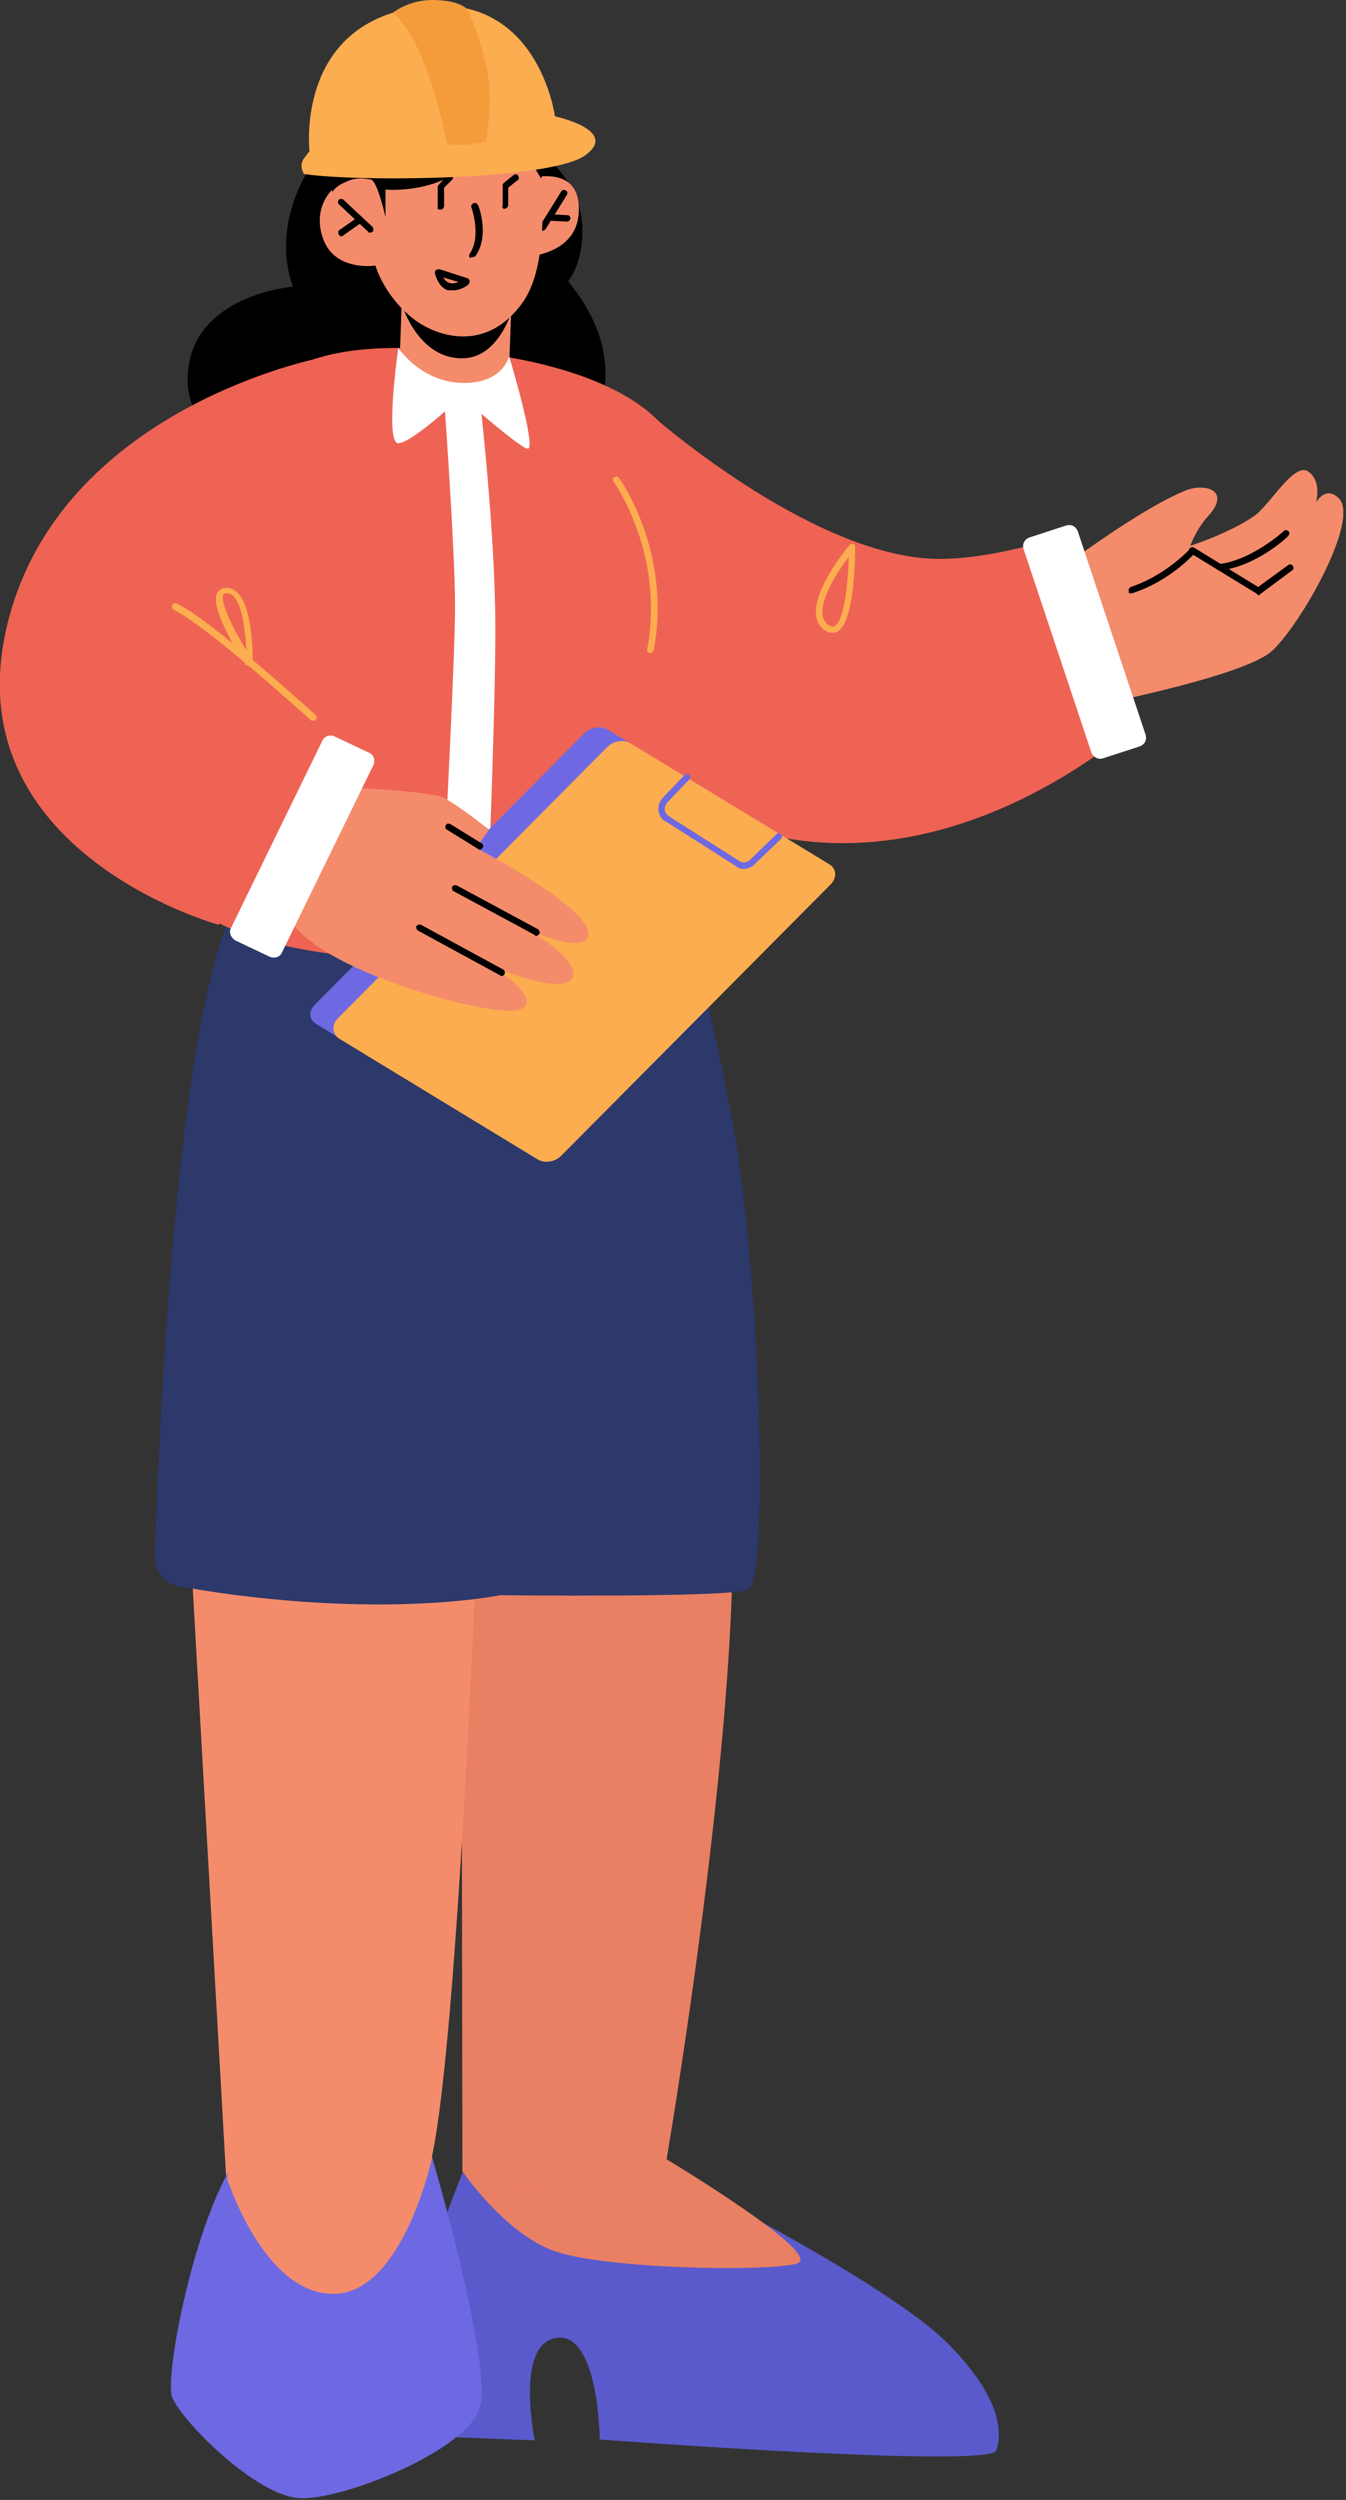
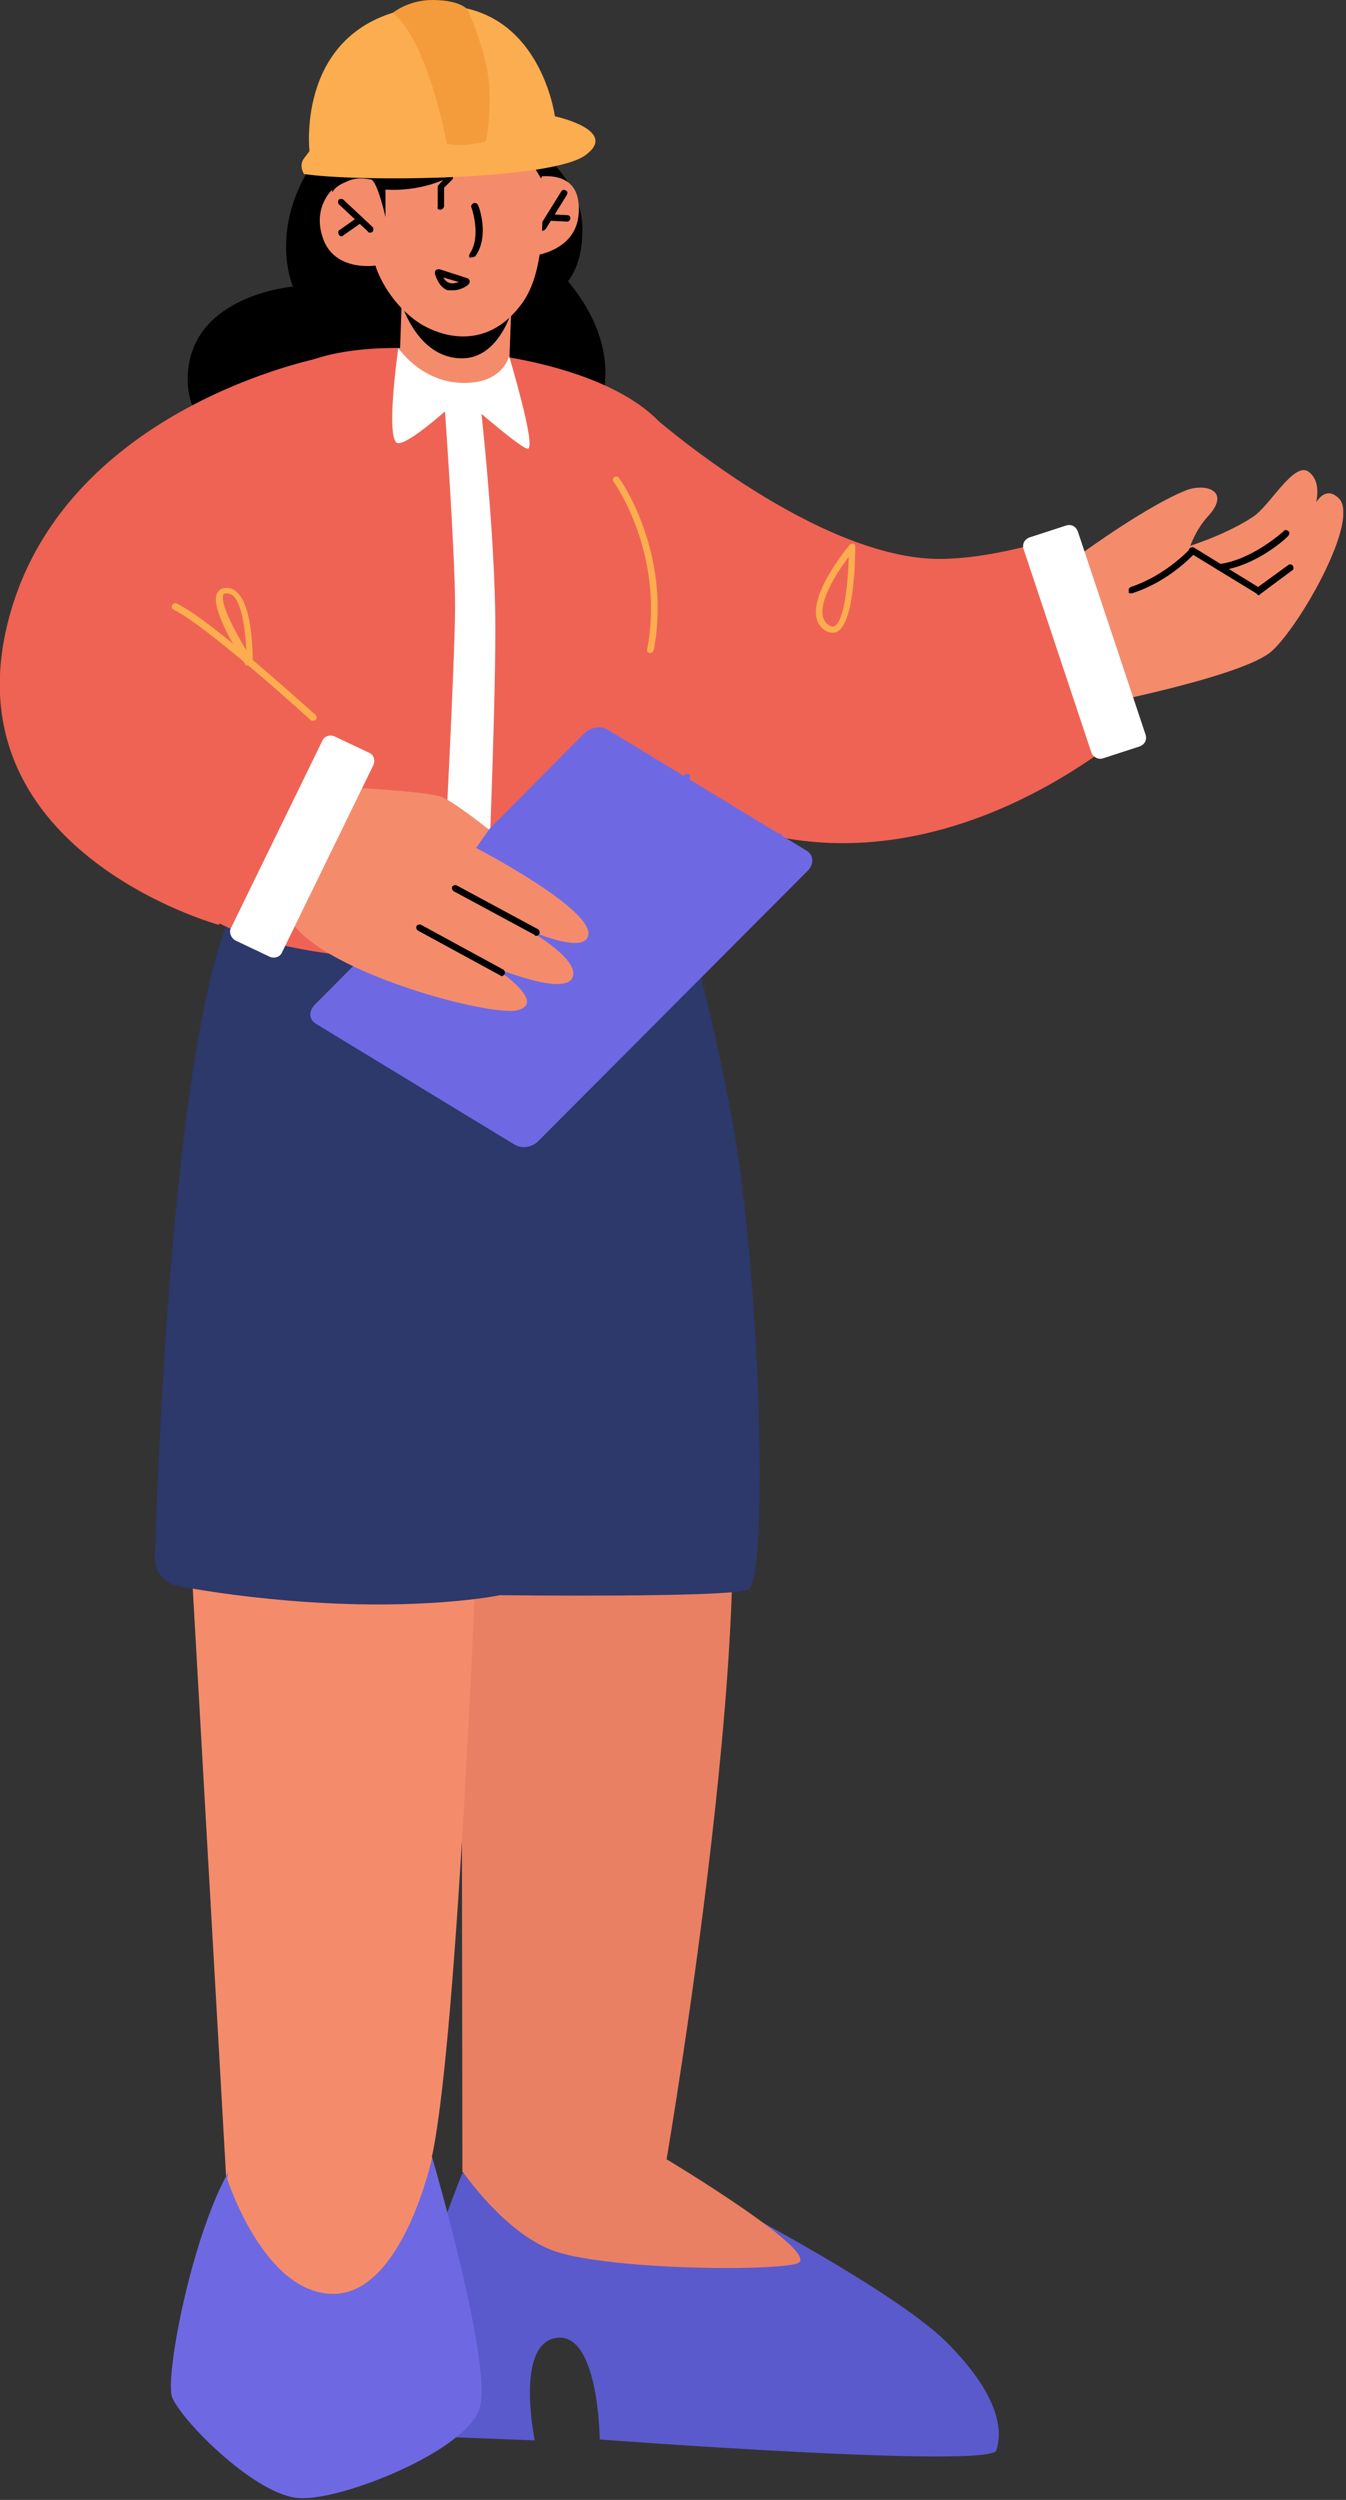
<svg xmlns="http://www.w3.org/2000/svg" width="147" height="273" viewBox="0 0 147 273" fill="none">
  <rect x="0" y="0" width="147" height="273" fill="#333333" stroke="none" />
  <g clip-path="url(#clip0_711_536)">
    <path d="M77.1 239.4C77.1 239.4 97.4 249.8 103.4 255.8C109.3 261.7 109.5 265.6 108.8 267.6C108.1 269.6 65.5 266.4 65.5 266.4C65.5 266.4 65.4 254.7 60.8 255.3C56.2 255.9 58.4 266.5 58.4 266.5L45.5 266C45.5 266 45.2 254.3 46.3 249.8C47.4 244.9 50.5 237.3 50.5 237.3L77.1 239.4Z" fill="#5A5ACC" />
    <path d="M72.8 235.8C72.8 235.8 90.3 246.3 87 247.2C83.7 248.1 65.5 247.8 60.2 245.7C54.9 243.6 50.5 237.1 50.5 237.1L62.9 232.5L72.8 235.8Z" fill="#EA8063" />
    <path d="M72.8 235.8C72.8 235.8 85.4 162.1 77.3 151.7C69.1 141.3 50.4 167.6 50.4 167.6L50.5 237.2C50.4 237.2 67.1 242.9 72.8 235.8Z" fill="#EA8063" />
    <path d="M52.4 160.5C52.4 160.5 49.9 230.4 46.5 237.8C43.1 245.2 24.7 237.8 24.7 237.8L20.4 162L52.4 160.5Z" fill="#F48C6C" />
    <path d="M55.8 14.3C55.8 14.3 63.5 18.2 63.6 24.9C63.7 30.8 60.4 32.1 60.4 32.1L47.3 28.1L55.8 14.3Z" fill="black" />
    <path d="M44 9C44 9 35.5 14.5 32.9 20C29.8 26.4 32 31.3 32 31.3C32 31.3 20.7 32.2 20.5 41.2C20.3 50.1 32.5 50.6 32.5 50.6L63.8 47.9C63.8 47.9 69.8 40.7 62.5 31.3C55.8 22.7 44 9 44 9Z" fill="black" />
    <path d="M71.4 88.2C71.4 88.2 78.1 109.2 80.7 126.8C83.2 144.4 83.8 172.7 81.7 173.6C79.5 174.5 54.6 174.2 54.6 174.2C54.6 174.2 46.1 176 31.6 174.8C25.6 174.3 21.7 173.6 19.4 173.2C17.9 172.9 16.9 171.6 16.9 170.1C17.3 158.2 19.2 107.2 26.7 97.2C33.2 88.2 71.4 88.2 71.4 88.2Z" fill="#2D386B" />
    <path d="M52.5 38.6C52.5 38.6 67.4 39.9 72.9 47.1C78.5 54.3 71.1 99.2 70.7 99.9C70.3 100.5 59.9 105.8 41.9 104.7C28.1 103.9 22.7 100.4 22.1 99.5C21.5 98.5 24.7 46.6 29.1 42.3C33.5 37.9 41.6 37.3 52.5 38.6Z" fill="#EF6354" />
    <path d="M115.7 64.2L116 62C116 62 124.3 55.7 129.4 53.6C131.5 52.7 134.5 53.5 132 56.3C130.6 57.8 130 59.6 130 59.6C130 59.6 134.1 58.3 136.9 56.4C138.7 55.2 141.3 50.4 142.9 51.5C145.3 53.3 142.5 58 142.5 58C142.5 58 143.8 52.1 146.2 54.4C148.6 56.7 142 68.3 138.9 71.1C135.8 73.9 119.2 77.1 119.2 77.1L115.7 64.2Z" fill="#F48C6C" />
    <path d="M133.2 62.3C137.1 61.9 140.6 58.7 140.7 58.5C140.8 58.4 140.9 58.1 140.7 58C140.6 57.9 140.3 57.8 140.2 58C140.2 58 136.7 61.2 133.1 61.6C132.9 61.6 132.8 61.8 132.8 62C132.8 62.1 133 62.3 133.2 62.3Z" fill="black" />
    <path d="M137.4 65C137.5 65 137.6 65 137.6 64.9L141.1 62.3C141.3 62.2 141.3 62 141.2 61.8C141.1 61.6 140.8 61.6 140.7 61.7L137.4 64.1L130.4 59.8C130.2 59.7 130 59.8 129.9 59.9C129.8 60.1 129.9 60.3 130 60.4L137.2 64.8C137.3 64.9 137.4 65 137.4 65Z" fill="black" />
    <path d="M123.5 64.8H123.6C127.7 63.5 130.3 60.6 130.5 60.4C130.6 60.2 130.6 60 130.5 59.9C130.3 59.8 130.1 59.8 130 59.9C130 59.9 127.4 62.8 123.5 64.1C123.3 64.2 123.2 64.4 123.3 64.6C123.2 64.7 123.3 64.8 123.5 64.8Z" fill="black" />
    <path d="M71 45.2C71 45.2 87.8 60.1 101.4 61C108 61.4 116.7 58.3 116.7 58.3L124.5 78.7C124.5 78.7 97 104.7 69.1 84.2C61.1 78.3 71 45.2 71 45.2Z" fill="#EF6354" />
    <path d="M120.5 82.8L124.5 81.5C125 81.3 125.3 80.8 125.1 80.2L117.7 58C117.5 57.5 117 57.2 116.4 57.4L112.4 58.7C111.9 58.9 111.6 59.4 111.8 60L119.2 82.2C119.4 82.7 120 83 120.5 82.8Z" fill="white" />
    <path d="M71 71.3C71.2 71.3 71.3 71.2 71.4 71C73.4 60.3 67.7 52.3 67.6 52.2C67.5 52 67.3 52 67.1 52.1C66.9 52.2 66.9 52.4 67 52.6C67.1 52.7 72.6 60.5 70.7 70.8C70.6 71.1 70.7 71.3 71 71.3Z" fill="#FCAD4F" />
    <path d="M56.2 19.9C56.2 19.9 62.9 17.3 63.2 22.4C63.6 28.3 56.5 28.1 56.5 28.1L56.2 19.9Z" fill="#F48C6C" />
    <path d="M59.3 25.2C59.4 25.2 59.5 25.1 59.6 25L61.9 21.3C62 21.1 62 20.9 61.8 20.8C61.6 20.7 61.4 20.7 61.3 20.9L59 24.6C58.9 24.8 58.9 25 59.1 25.1C59.1 25.2 59.2 25.2 59.3 25.2Z" fill="black" />
    <path d="M61.9 24.2C62.1 24.2 62.2 24.1 62.3 23.9C62.3 23.7 62.2 23.5 62 23.5L60.1 23.4C59.9 23.4 59.7 23.5 59.7 23.7C59.7 23.9 59.8 24.1 60 24.1L61.9 24.2C61.8 24.2 61.8 24.2 61.9 24.2Z" fill="black" />
    <path d="M43.9 32.1L43.6 40.8C43.6 40.8 46.2 42.3 49.5 42.5C54 42.7 55.6 40.1 55.6 40.1L55.9 32H43.9V32.1Z" fill="#F48C6C" />
    <path d="M43.9 33.3C43.9 33.3 45.8 39.6 51 39.1C55.1 38.6 56.3 32.6 56.3 32.6L43.9 33.3Z" fill="black" />
    <path d="M58.5 14.9C58.5 14.9 60.9 27.6 57.1 33C53 38.8 47.3 36.6 45 34.7C41.9 32.2 41 29 41 29C41 29 36.6 29.7 35.3 26.1C33.9 22.3 36.7 19.5 38.9 19.4C41.1 19.3 41.3 19.7 41.3 19.7L40.8 15.7C40.8 15.8 54.5 1.6 58.5 14.9Z" fill="#F48C6C" />
    <path d="M40.4 25.4C40.5 25.4 40.6 25.4 40.7 25.3C40.8 25.2 40.8 24.9 40.7 24.8L37.5 21.8C37.4 21.7 37.1 21.7 37 21.8C36.9 21.9 36.9 22.2 37 22.3L40.2 25.3C40.2 25.4 40.3 25.4 40.4 25.4Z" fill="black" />
    <path d="M37.3 25.8C37.4 25.8 37.4 25.8 37.5 25.7L39.5 24.3C39.7 24.2 39.7 24 39.6 23.8C39.5 23.6 39.3 23.6 39.1 23.7L37.1 25.1C36.9 25.2 36.9 25.4 37 25.6C37.1 25.8 37.2 25.8 37.3 25.8Z" fill="black" />
    <path d="M51.6 28.1C51.7 28.1 51.8 28 51.9 28C53.5 25.8 52.3 22.5 52.2 22.4C52.1 22.2 51.9 22.1 51.7 22.2C51.5 22.3 51.4 22.5 51.5 22.7C51.5 22.7 52.6 25.8 51.3 27.7C51.2 27.9 51.2 28.1 51.4 28.2C51.4 28 51.5 28.1 51.6 28.1Z" fill="black" />
    <path d="M56.5 18.6C56.6 18.6 56.7 18.6 56.7 18.5C56.8 18.4 56.9 18.1 56.7 18C55.9 17.1 54.4 17 54.3 17C54.1 17 53.9 17.1 53.9 17.3C53.9 17.5 54 17.7 54.2 17.7C54.2 17.7 55.5 17.8 56.1 18.5C56.3 18.5 56.4 18.6 56.5 18.6Z" fill="black" />
    <path d="M46 18.3C46.1 18.3 46.2 18.3 46.3 18.2C46.9 17.5 48.2 17.4 48.2 17.4C48.4 17.4 48.5 17.2 48.5 17C48.5 16.8 48.3 16.7 48.1 16.7C48 16.7 46.5 16.8 45.7 17.7C45.6 17.8 45.6 18.1 45.7 18.2C45.8 18.3 45.9 18.3 46 18.3Z" fill="black" />
    <path d="M49.5 31.7C50.4 31.7 51.2 31.1 51.2 31C51.3 30.9 51.3 30.8 51.3 30.7C51.3 30.6 51.2 30.5 51.1 30.4L48 29.4C47.9 29.4 47.7 29.4 47.6 29.5C47.5 29.6 47.5 29.7 47.5 29.9C47.8 30.9 48.3 31.5 48.9 31.7C49.1 31.7 49.3 31.7 49.5 31.7ZM50.1 30.8C49.8 30.9 49.5 31 49.1 30.9C48.8 30.8 48.6 30.6 48.4 30.3L50.1 30.8Z" fill="black" />
    <path d="M52.4 43.5C52.4 43.5 54.1 58.2 54.1 68.7C54.1 77.2 53.4 94.5 53.4 94.5H48.5C48.5 94.5 49.7 71.8 49.7 66.2C49.7 60.1 48.5 43.5 48.5 43.5C48.5 43.5 50 41.9 52.4 43.5Z" fill="white" />
    <path d="M34.5 111.8L56.2 125C57 125.5 58.2 125.3 58.9 124.5L88.2 95.1C88.9 94.4 88.9 93.4 88.1 92.9L66.4 79.7C65.6 79.2 64.4 79.4 63.7 80.2L34.4 109.7C33.7 110.4 33.7 111.3 34.5 111.8Z" fill="#6E69E2" />
-     <path d="M37 113.4L58.7 126.6C59.5 127.1 60.7 126.9 61.4 126.1L90.7 96.6C91.4 95.9 91.4 94.9 90.6 94.4L68.9 81.2C68.1 80.7 66.9 80.9 66.2 81.7L36.9 111.2C36.2 111.9 36.3 112.9 37 113.4Z" fill="#FCAD4F" />
    <path d="M35.5 88.1C36.6 86.7 38.3 86 40.1 86.1C43 86.3 47.3 86.6 48.4 87.1C49.9 87.8 53.4 90.6 53.4 90.6L52 92.6C52 92.6 65.3 99.5 64.2 102.3C63.5 104.2 57.6 101.5 57.6 101.5C57.6 101.5 63.5 104.8 62.5 106.8C61.5 108.8 53.9 105.6 53.9 105.6C53.9 105.6 59.8 109.4 56.6 110.3C53.5 111.2 32.3 105.4 31.2 99.2C30.4 95.1 33.4 90.6 35.5 88.1Z" fill="#F48C6C" />
-     <path d="M52.4 92.8C52.5 92.8 52.6 92.7 52.7 92.6C52.8 92.4 52.8 92.2 52.6 92.1L49.2 90C49 89.9 48.8 89.9 48.7 90.1C48.6 90.3 48.6 90.5 48.8 90.6L52.2 92.7C52.3 92.8 52.4 92.8 52.4 92.8Z" fill="black" />
    <path d="M58.6 102.2C58.7 102.2 58.8 102.1 58.9 102C59 101.8 58.9 101.6 58.8 101.5L49.9 96.7C49.7 96.6 49.5 96.7 49.4 96.8C49.3 97 49.4 97.2 49.5 97.3L58.4 102.1C58.4 102.2 58.5 102.2 58.6 102.2Z" fill="black" />
    <path d="M54.8 106.6C54.9 106.6 55 106.5 55.1 106.4C55.2 106.2 55.1 106 55 105.9L46 101C45.8 100.9 45.6 101 45.5 101.1C45.4 101.3 45.5 101.5 45.6 101.6L54.6 106.5C54.7 106.6 54.8 106.6 54.8 106.6Z" fill="black" />
    <path d="M25.7 102.7L29.5 104.5C30 104.7 30.6 104.5 30.8 104L40.8 83.5C41 83 40.8 82.4 40.3 82.2L36.5 80.4C36 80.2 35.4 80.4 35.2 80.9L25.2 101.4C25 101.8 25.2 102.4 25.7 102.7Z" fill="white" />
    <path d="M34.9 39.1C34.9 39.1 7.7 44.4 1.2 66.7C-6.4 92.7 23.9 101 23.9 101L34.9 79.5V39.1Z" fill="#EF6354" />
    <path d="M34.2 78.7C34.3 78.7 34.4 78.7 34.5 78.6C34.6 78.5 34.6 78.2 34.5 78.1C34 77.7 23.2 67.8 19.3 65.9C19.1 65.8 18.9 65.9 18.8 66.1C18.7 66.3 18.8 66.5 19 66.6C22.8 68.5 33.9 78.6 34 78.7C34 78.7 34.1 78.7 34.2 78.7Z" fill="#FCAD4F" />
    <path d="M27.2 72.7H27.3C27.5 72.7 27.6 72.5 27.6 72.4C27.6 72.2 27.7 66.3 25.9 64.7C25.5 64.3 25.1 64.2 24.7 64.2C24.1 64.2 23.9 64.5 23.7 64.8C22.9 66.5 26.2 71.6 26.9 72.7C27 72.6 27.1 72.7 27.2 72.7ZM24.8 64.8C25 64.8 25.3 64.9 25.5 65.1C26.5 66.1 26.8 69.1 26.9 71C25.5 68.7 24 65.8 24.4 64.9C24.4 64.9 24.5 64.8 24.8 64.8C24.8 64.8 24.7 64.8 24.8 64.8Z" fill="#FCAD4F" />
    <path d="M55.6 38.9C55.6 38.9 58.7 49.2 57.6 49C56.6 48.8 50.4 43.3 50.4 43.3C50.4 43.3 45 48.4 43.5 48.4C42 48.4 43.5 38 43.5 38C43.5 38 45.8 41.5 50.1 41.8C54.9 42.1 55.6 38.9 55.6 38.9Z" fill="white" />
    <path d="M59.1 19.5C59.1 19.5 57.3 16.5 55.9 14.3C54.5 12.2 54.5 12.2 54.5 12.2C54.5 12.2 53 17.1 49.5 19.1C46 21.1 42.1 20.7 42.1 20.7V23.7C42.1 23.7 41.2 19.7 40.5 19.6C39.8 19.5 38.9 19.3 37.7 19.9C36.5 20.4 36.3 21 36.3 21C36.3 21 35.1 13.7 35.8 12.2C36.5 10.7 43.5 4.8 53.3 5.5C63.2 6.1 59.1 19.5 59.1 19.5Z" fill="black" />
-     <path d="M55.1 22.8C55.3 22.8 55.5 22.6 55.5 22.4V20.5L56.5 19.7C56.7 19.6 56.7 19.4 56.6 19.2C56.5 19 56.3 19 56.1 19.1L55 20C54.9 20.1 54.9 20.2 54.9 20.3V22.4C54.8 22.7 54.9 22.8 55.1 22.8Z" fill="black" />
    <path d="M48.1 22.9C48.3 22.9 48.5 22.7 48.5 22.5V20.5L49.4 19.6C49.5 19.5 49.5 19.2 49.4 19.1C49.3 19 49 19 48.9 19.1L47.9 20.2C47.8 20.3 47.8 20.4 47.8 20.5V22.6C47.7 22.8 47.9 22.9 48.1 22.9Z" fill="black" />
    <path d="M90.9 69.1C91.1 69.1 91.2 69.1 91.4 69C93.3 68.1 93.4 61.1 93.4 59.7C93.4 59.5 93.3 59.4 93.2 59.4C93.1 59.3 92.9 59.4 92.8 59.5C92.2 60.2 87.2 66.4 89.9 68.7C90.3 69 90.6 69.1 90.9 69.1ZM92.7 60.8C92.6 63.8 92.2 67.9 91.1 68.4C91 68.4 90.8 68.5 90.4 68.2C88.7 66.8 91.1 62.9 92.7 60.8Z" fill="#FCAD4F" />
    <path d="M47.2 235.6C47.2 235.6 53.8 258.2 52.4 262.9C51.1 267.6 37.3 273.1 32.7 272.8C28.1 272.6 20 264.6 18.8 261.8C17.7 258.9 23.4 231.7 29.8 233.4C36.3 235.2 47.2 235.6 47.2 235.6Z" fill="#6E69E2" />
    <path d="M47.2 235.6C47.2 235.6 44 250.5 36.4 250.5C28.8 250.5 24.8 237.9 24.8 237.9L27.9 223.8L47.2 235.6Z" fill="#F48C6C" />
    <path d="M81.2 94.9C81.6 94.9 82.1 94.7 82.4 94.4L85.3 91.6C85.4 91.5 85.5 91.2 85.3 91.1C85.2 91 84.9 90.9 84.8 91.1L81.9 93.9C81.6 94.2 81.1 94.3 80.7 94L73 89.1C72.8 88.9 72.6 88.7 72.6 88.4C72.6 88.1 72.7 87.8 72.9 87.6L75.3 85.1C75.4 85 75.4 84.7 75.3 84.6C75.2 84.5 74.9 84.5 74.8 84.6L72.4 87.1C72 87.5 71.9 88 71.9 88.5C72 89 72.2 89.5 72.7 89.7L80.4 94.6C80.6 94.8 80.9 94.9 81.2 94.9Z" fill="#6E69E2" />
    <path d="M33.2 19C33.2 19 32.6 18.1 33.2 17.3C33.8 16.5 33.8 16.5 33.8 16.5C33.8 16.5 32.2 2.8 45.5 0.8C58.8 -1.2 60.6 12.7 60.6 12.7C60.6 12.7 67.6 14.2 64 16.9C60.4 19.7 39.1 19.9 33.2 19Z" fill="#FCAD4F" />
    <path d="M42.9 1.4C42.9 1.4 44.6 0 47.2 0C50.4 0 51.1 1.1 51.1 1.1C51.1 1.1 52.8 4.9 53.3 8.2C53.8 11.5 53.1 15.4 53.1 15.4C53.1 15.4 52.9 15.6 51 15.8C49.7 15.9 48.8 15.7 48.8 15.7C48.8 15.7 46.8 4.6 42.9 1.4Z" fill="#F49C3B" />
  </g>
  <defs>
    <clipPath id="clip0_711_536">
      <rect width="146.7" height="272.8" fill="white" transform="matrix(-1 0 0 1 146.7 0)" />
    </clipPath>
  </defs>
</svg>